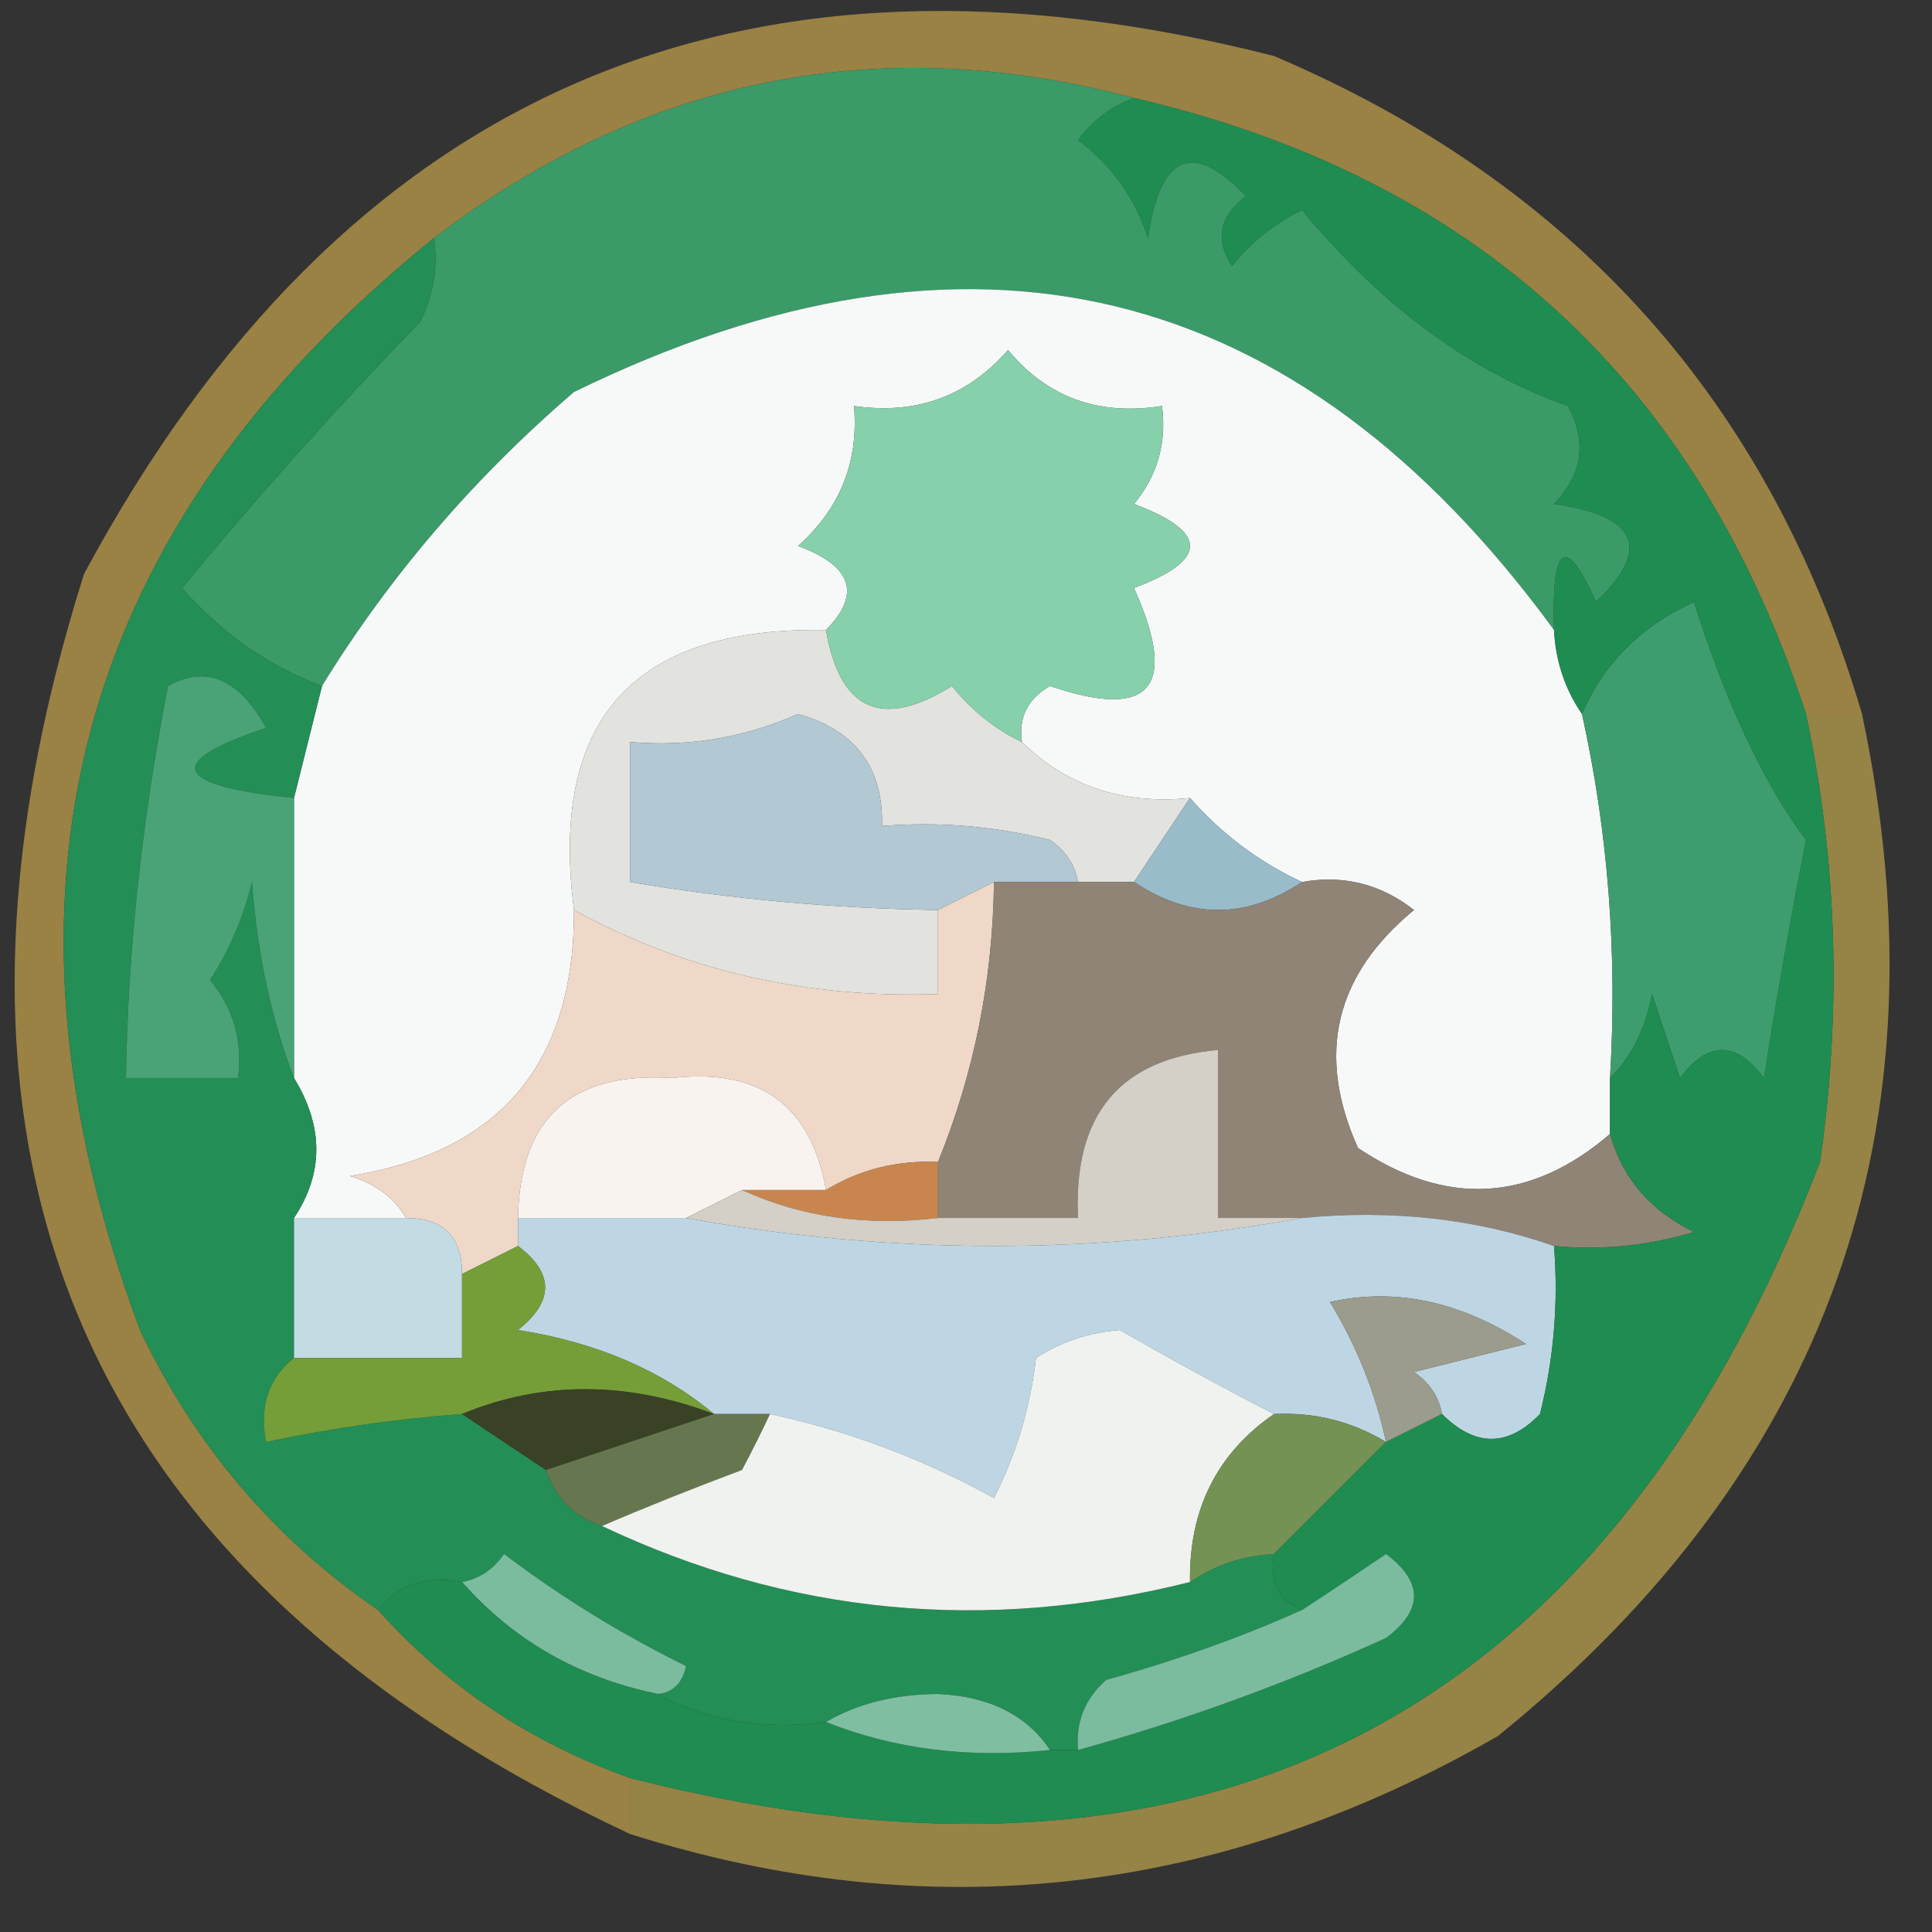
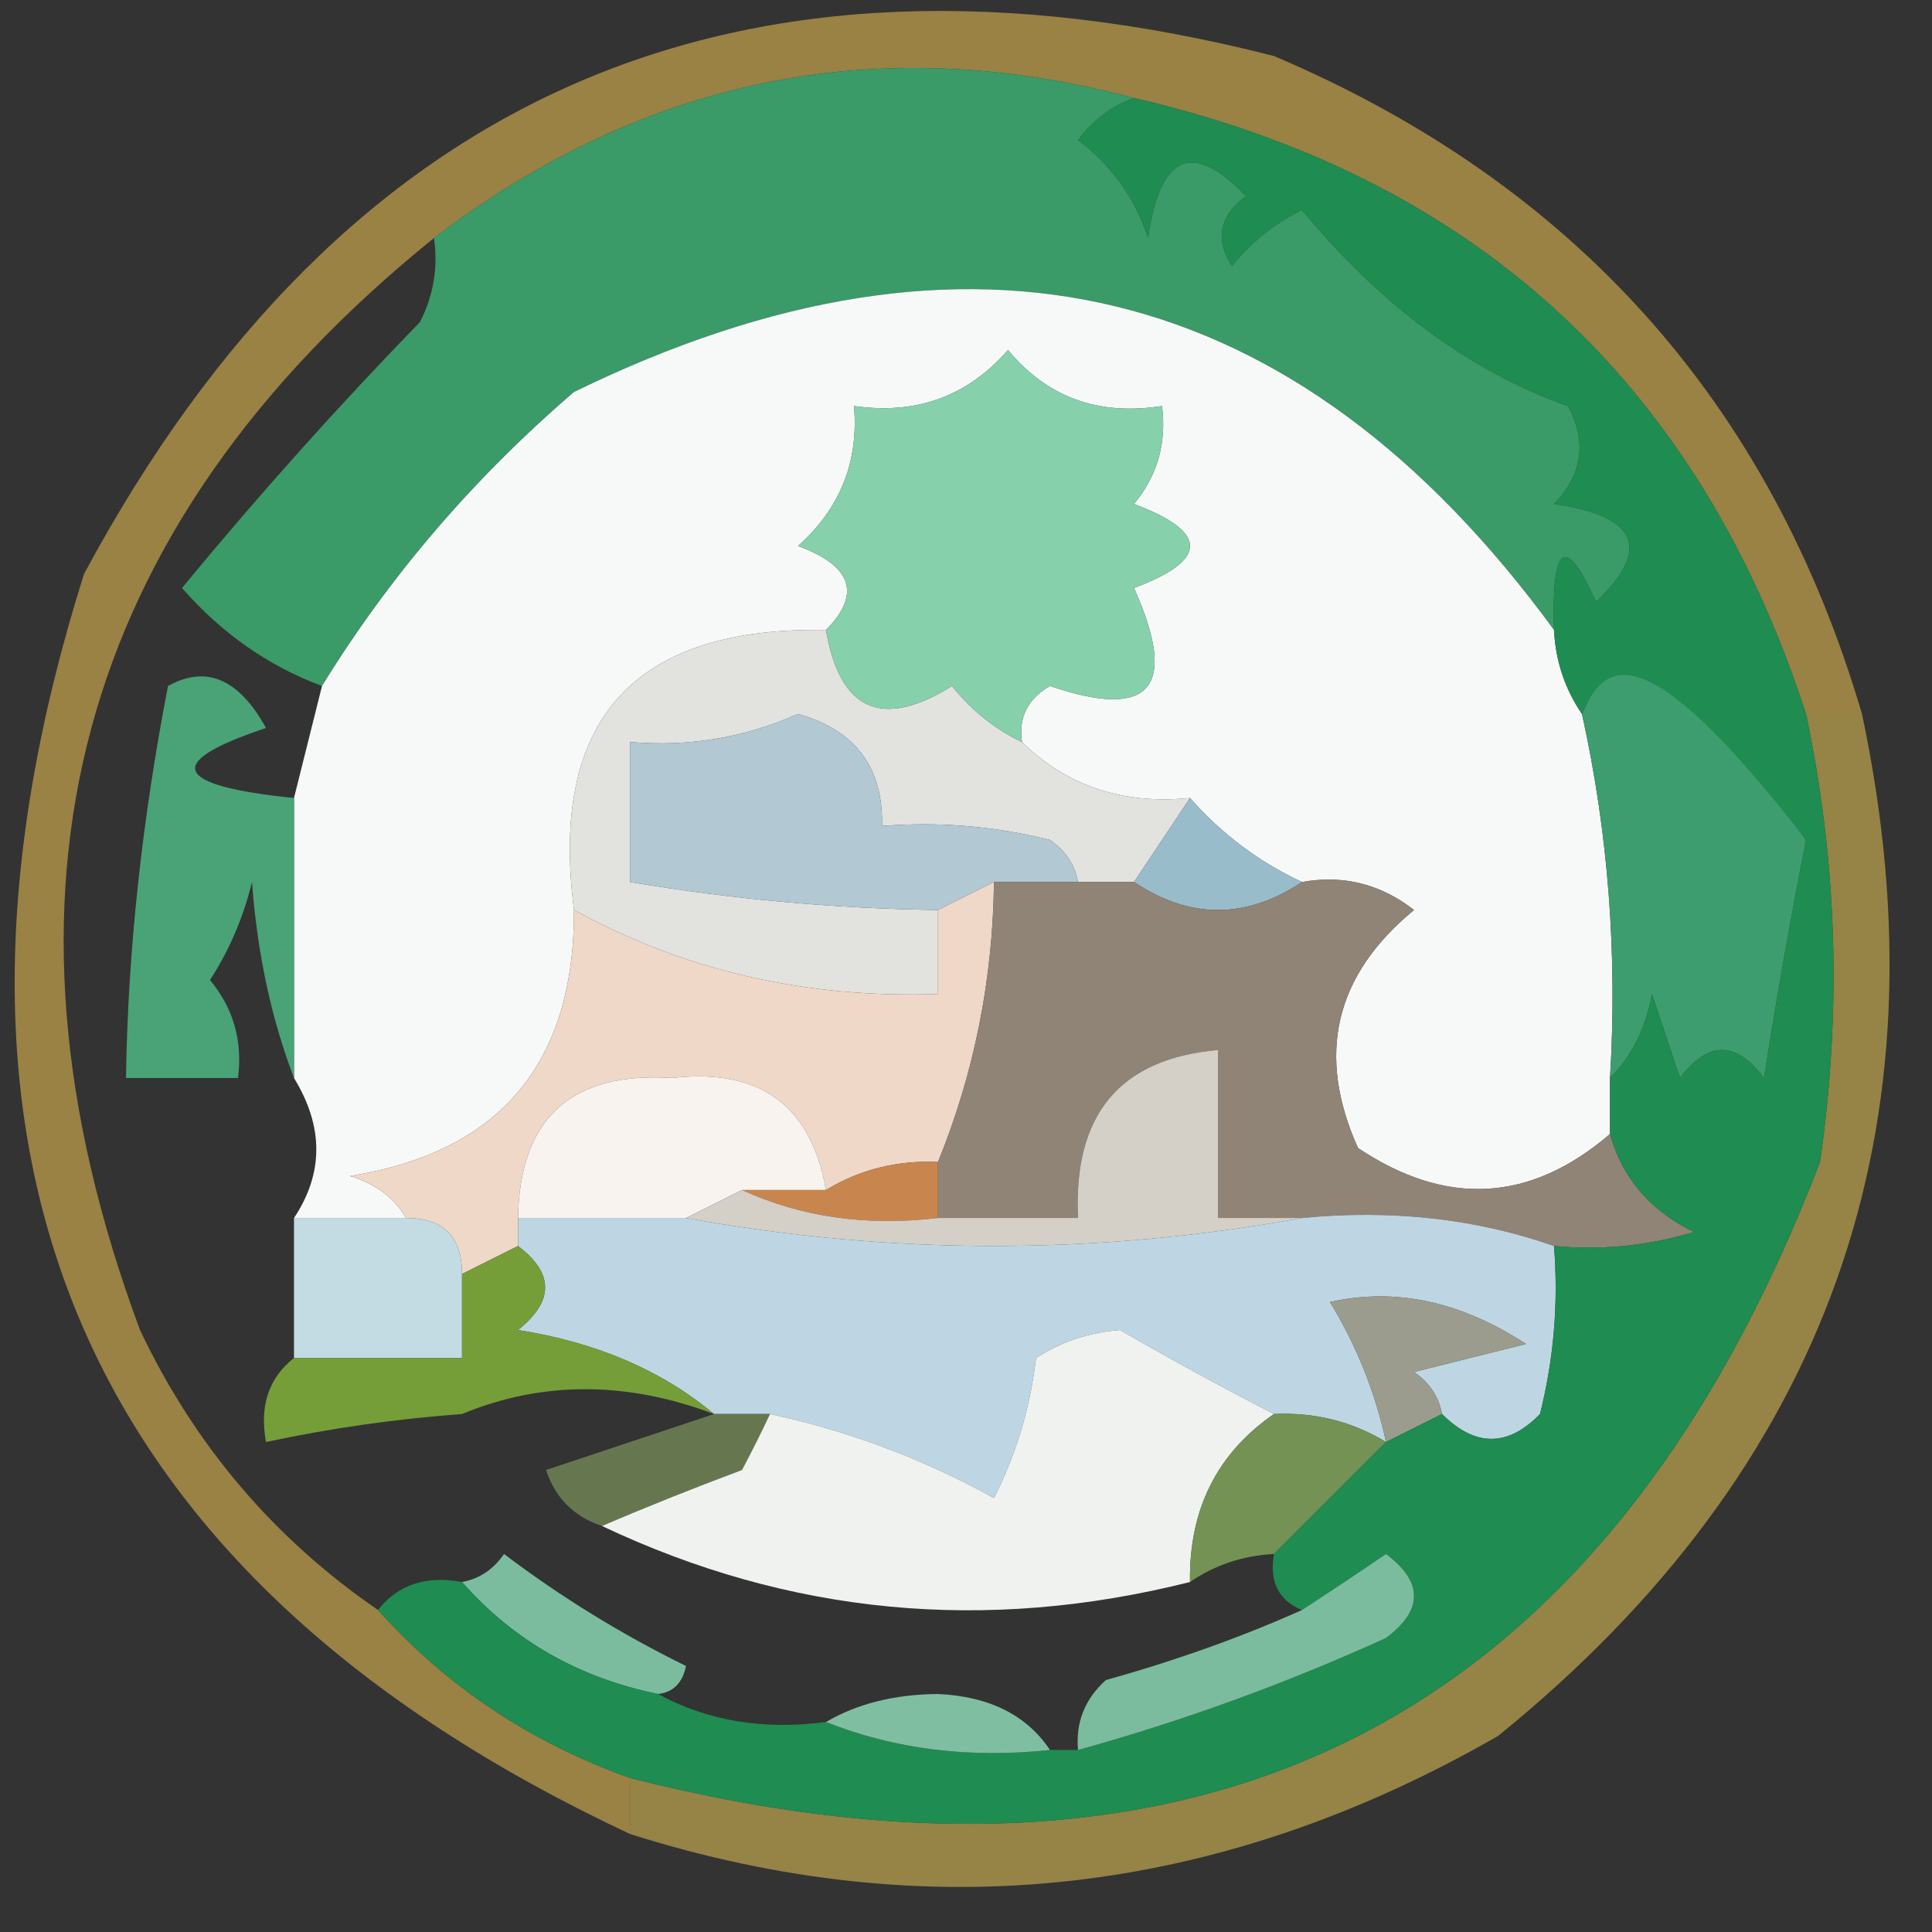
<svg xmlns="http://www.w3.org/2000/svg" version="1.1" width="69px" height="69px" style="shape-rendering:geometricPrecision; text-rendering:geometricPrecision; image-rendering:optimizeQuality; fill-rule:evenodd; clip-rule:evenodd">
  <rect width="100%" height="100%" fill="#333333" stroke="none" />
  <g>
    <path style="opacity:0.62" fill="#dab150" d="M 66.5,25.5 C 65.833,25.5 65.167,25.5 64.5,25.5C 60.651,13.651 52.651,6.318 40.5,3.5C 31.404,1.084 23.07,2.751 15.5,8.5C 2.679,18.854 -0.821,31.854 5,47.5C 6.948,51.612 9.781,54.946 13.5,57.5C 15.946,60.231 18.946,62.231 22.5,63.5C 22.5,64.167 22.5,64.833 22.5,65.5C 2.931,56.323 -3.569,41.323 3,20.5C 12.239,3.302 26.406,-2.864 45.5,2C 56.236,6.566 63.236,14.399 66.5,25.5 Z" />
  </g>
  <g>
    <path style="opacity:1" fill="#3a9a68" d="M 40.5,3.5 C 39.711,3.783 39.044,4.283 38.5,5C 39.701,5.903 40.535,7.069 41,8.5C 41.427,5.507 42.594,5.007 44.5,7C 43.549,7.718 43.383,8.551 44,9.5C 44.689,8.643 45.522,7.977 46.5,7.5C 49.346,10.934 52.513,13.268 56,14.5C 56.684,15.784 56.517,16.951 55.5,18C 58.493,18.427 58.993,19.594 57,21.5C 55.913,19.068 55.413,19.402 55.5,22.5C 46.306,9.926 34.64,7.092 20.5,14C 16.916,17.078 13.915,20.578 11.5,24.5C 9.588,23.79 7.921,22.623 6.5,21C 9.228,17.69 12.061,14.524 15,11.5C 15.483,10.552 15.649,9.552 15.5,8.5C 23.07,2.751 31.404,1.084 40.5,3.5 Z" />
  </g>
  <g>
    <path style="opacity:1" fill="#f7f9f8" d="M 55.5,22.5 C 55.557,23.609 55.89,24.609 56.5,25.5C 57.436,29.735 57.769,34.069 57.5,38.5C 57.5,39.167 57.5,39.833 57.5,40.5C 54.655,42.942 51.655,43.109 48.5,41C 46.999,37.668 47.666,34.834 50.5,32.5C 49.311,31.571 47.978,31.238 46.5,31.5C 44.97,30.789 43.637,29.789 42.5,28.5C 40.102,28.741 38.102,28.074 36.5,26.5C 36.369,25.624 36.703,24.957 37.5,24.5C 41.099,25.731 42.099,24.564 40.5,21C 43.167,20 43.167,19 40.5,18C 41.337,16.989 41.67,15.822 41.5,14.5C 39.234,14.859 37.401,14.192 36,12.5C 34.556,14.155 32.722,14.822 30.5,14.5C 30.672,16.492 30.005,18.159 28.5,19.5C 30.435,20.213 30.768,21.213 29.5,22.5C 22.622,22.377 19.622,25.71 20.5,32.5C 20.518,37.979 17.851,41.145 12.5,42C 13.416,42.278 14.082,42.778 14.5,43.5C 13.167,43.5 11.833,43.5 10.5,43.5C 11.562,41.901 11.562,40.234 10.5,38.5C 10.5,35.167 10.5,31.833 10.5,28.5C 10.833,27.167 11.167,25.833 11.5,24.5C 13.915,20.578 16.916,17.078 20.5,14C 34.64,7.092 46.306,9.926 55.5,22.5 Z" />
  </g>
  <g>
    <path style="opacity:1" fill="#e2e2de" d="M 29.5,22.5 C 29.999,25.389 31.499,26.056 34,24.5C 34.708,25.381 35.542,26.047 36.5,26.5C 38.102,28.074 40.102,28.741 42.5,28.5C 41.833,29.5 41.167,30.5 40.5,31.5C 39.833,31.5 39.167,31.5 38.5,31.5C 38.389,30.883 38.056,30.383 37.5,30C 35.527,29.505 33.527,29.338 31.5,29.5C 31.55,27.41 30.55,26.077 28.5,25.5C 26.591,26.348 24.591,26.682 22.5,26.5C 22.5,28.167 22.5,29.833 22.5,31.5C 26.135,32.114 29.802,32.448 33.5,32.5C 33.5,33.5 33.5,34.5 33.5,35.5C 28.775,35.664 24.442,34.664 20.5,32.5C 19.622,25.71 22.622,22.377 29.5,22.5 Z" />
  </g>
  <g>
    <path style="opacity:1" fill="#87d0ac" d="M 36.5,26.5 C 35.542,26.047 34.708,25.381 34,24.5C 31.499,26.056 29.999,25.389 29.5,22.5C 30.768,21.213 30.435,20.213 28.5,19.5C 30.005,18.159 30.672,16.492 30.5,14.5C 32.722,14.822 34.556,14.155 36,12.5C 37.401,14.192 39.234,14.859 41.5,14.5C 41.67,15.822 41.337,16.989 40.5,18C 43.167,19 43.167,20 40.5,21C 42.099,24.564 41.099,25.731 37.5,24.5C 36.703,24.957 36.369,25.624 36.5,26.5 Z" />
  </g>
  <g>
-     <path style="opacity:1" fill="#238e55" d="M 15.5,8.5 C 15.649,9.552 15.483,10.552 15,11.5C 12.061,14.524 9.228,17.69 6.5,21C 7.921,22.623 9.588,23.79 11.5,24.5C 11.167,25.833 10.833,27.167 10.5,28.5C 6.153,28.058 5.82,27.225 9.5,26C 8.531,24.242 7.364,23.742 6,24.5C 5.065,29.33 4.565,33.997 4.5,38.5C 5.833,38.5 7.167,38.5 8.5,38.5C 8.67,37.178 8.337,36.011 7.5,35C 8.191,33.933 8.691,32.766 9,31.5C 9.186,34.036 9.686,36.369 10.5,38.5C 11.562,40.234 11.562,41.901 10.5,43.5C 10.5,45.167 10.5,46.833 10.5,48.5C 9.596,49.209 9.263,50.209 9.5,51.5C 11.806,51.007 14.139,50.674 16.5,50.5C 17.5,51.167 18.5,51.833 19.5,52.5C 19.833,53.5 20.5,54.167 21.5,54.5C 28.194,57.67 35.194,58.337 42.5,56.5C 43.391,55.89 44.391,55.557 45.5,55.5C 45.328,56.492 45.662,57.158 46.5,57.5C 44.337,58.469 42.004,59.302 39.5,60C 38.748,60.671 38.414,61.504 38.5,62.5C 38.167,62.5 37.833,62.5 37.5,62.5C 36.666,61.252 35.333,60.585 33.5,60.5C 31.955,60.511 30.622,60.844 29.5,61.5C 27.265,61.795 25.265,61.461 23.5,60.5C 24.043,60.44 24.376,60.107 24.5,59.5C 22.207,58.374 20.04,57.041 18,55.5C 17.617,56.056 17.117,56.389 16.5,56.5C 15.209,56.263 14.209,56.596 13.5,57.5C 9.781,54.946 6.948,51.612 5,47.5C -0.821,31.854 2.679,18.854 15.5,8.5 Z" />
-   </g>
+     </g>
  <g>
    <path style="opacity:1" fill="#49a377" d="M 10.5,28.5 C 10.5,31.833 10.5,35.167 10.5,38.5C 9.686,36.369 9.186,34.036 9,31.5C 8.691,32.766 8.191,33.933 7.5,35C 8.337,36.011 8.67,37.178 8.5,38.5C 7.167,38.5 5.833,38.5 4.5,38.5C 4.565,33.997 5.065,29.33 6,24.5C 7.364,23.742 8.531,24.242 9.5,26C 5.82,27.225 6.153,28.058 10.5,28.5 Z" />
  </g>
  <g>
    <path style="opacity:1" fill="#98bcca" d="M 42.5,28.5 C 43.637,29.789 44.97,30.789 46.5,31.5C 44.5,32.833 42.5,32.833 40.5,31.5C 41.167,30.5 41.833,29.5 42.5,28.5 Z" />
  </g>
  <g>
    <path style="opacity:1" fill="#b2c8d3" d="M 38.5,31.5 C 37.5,31.5 36.5,31.5 35.5,31.5C 34.833,31.833 34.167,32.167 33.5,32.5C 29.802,32.448 26.135,32.114 22.5,31.5C 22.5,29.833 22.5,28.167 22.5,26.5C 24.591,26.682 26.591,26.348 28.5,25.5C 30.55,26.077 31.55,27.41 31.5,29.5C 33.527,29.338 35.527,29.505 37.5,30C 38.056,30.383 38.389,30.883 38.5,31.5 Z" />
  </g>
  <g>
    <path style="opacity:1" fill="#3d9d6e" d="M 57.5,38.5 C 57.769,34.069 57.436,29.735 56.5,25.5C 57.27,23.701 58.603,22.368 60.5,21.5C 61.651,25.134 62.984,27.967 64.5,30C 63.946,32.824 63.446,35.657 63,38.5C 62,37.167 61,37.167 60,38.5C 59.667,37.5 59.333,36.5 59,35.5C 58.768,36.737 58.268,37.737 57.5,38.5 Z" />
  </g>
  <g>
    <path style="opacity:1" fill="#efd8c8" d="M 35.5,31.5 C 35.46,34.988 34.793,38.321 33.5,41.5C 32.041,41.433 30.708,41.766 29.5,42.5C 28.967,39.475 27.134,38.142 24,38.5C 20.397,38.271 18.564,39.938 18.5,43.5C 18.5,43.833 18.5,44.167 18.5,44.5C 17.833,44.833 17.167,45.167 16.5,45.5C 16.5,44.167 15.833,43.5 14.5,43.5C 14.082,42.778 13.416,42.278 12.5,42C 17.851,41.145 20.518,37.979 20.5,32.5C 24.442,34.664 28.775,35.664 33.5,35.5C 33.5,34.5 33.5,33.5 33.5,32.5C 34.167,32.167 34.833,31.833 35.5,31.5 Z" />
  </g>
  <g>
    <path style="opacity:1" fill="#f9f3ef" d="M 29.5,42.5 C 28.5,42.5 27.5,42.5 26.5,42.5C 25.833,42.833 25.167,43.167 24.5,43.5C 22.5,43.5 20.5,43.5 18.5,43.5C 18.564,39.938 20.397,38.271 24,38.5C 27.134,38.142 28.967,39.475 29.5,42.5 Z" />
  </g>
  <g>
    <path style="opacity:1" fill="#c8864e" d="M 33.5,41.5 C 33.5,42.167 33.5,42.833 33.5,43.5C 30.941,43.802 28.607,43.468 26.5,42.5C 27.5,42.5 28.5,42.5 29.5,42.5C 30.708,41.766 32.041,41.433 33.5,41.5 Z" />
  </g>
  <g>
    <path style="opacity:1" fill="#908476" d="M 35.5,31.5 C 36.5,31.5 37.5,31.5 38.5,31.5C 39.167,31.5 39.833,31.5 40.5,31.5C 42.5,32.833 44.5,32.833 46.5,31.5C 47.978,31.238 49.311,31.571 50.5,32.5C 47.666,34.834 46.999,37.668 48.5,41C 51.655,43.109 54.655,42.942 57.5,40.5C 57.937,42.074 58.937,43.241 60.5,44C 58.866,44.493 57.199,44.66 55.5,44.5C 52.713,43.523 49.713,43.19 46.5,43.5C 45.5,43.5 44.5,43.5 43.5,43.5C 43.5,41.5 43.5,39.5 43.5,37.5C 39.991,37.808 38.324,39.808 38.5,43.5C 36.833,43.5 35.167,43.5 33.5,43.5C 33.5,42.833 33.5,42.167 33.5,41.5C 34.793,38.321 35.46,34.988 35.5,31.5 Z" />
  </g>
  <g>
    <path style="opacity:1" fill="#d4d0c7" d="M 46.5,43.5 C 39.167,44.833 31.833,44.833 24.5,43.5C 25.167,43.167 25.833,42.833 26.5,42.5C 28.607,43.468 30.941,43.802 33.5,43.5C 35.167,43.5 36.833,43.5 38.5,43.5C 38.324,39.808 39.991,37.808 43.5,37.5C 43.5,39.5 43.5,41.5 43.5,43.5C 44.5,43.5 45.5,43.5 46.5,43.5 Z" />
  </g>
  <g>
    <path style="opacity:1" fill="#c3dbe3" d="M 10.5,43.5 C 11.833,43.5 13.167,43.5 14.5,43.5C 15.833,43.5 16.5,44.167 16.5,45.5C 16.5,46.5 16.5,47.5 16.5,48.5C 14.5,48.5 12.5,48.5 10.5,48.5C 10.5,46.833 10.5,45.167 10.5,43.5 Z" />
  </g>
  <g>
    <path style="opacity:1" fill="#bed6e4" d="M 18.5,43.5 C 20.5,43.5 22.5,43.5 24.5,43.5C 31.833,44.833 39.167,44.833 46.5,43.5C 49.713,43.19 52.713,43.523 55.5,44.5C 55.662,46.527 55.495,48.527 55,50.5C 53.855,51.684 52.688,51.684 51.5,50.5C 51.389,49.883 51.056,49.383 50.5,49C 51.833,48.667 53.167,48.333 54.5,48C 52.17,46.477 49.836,45.977 47.5,46.5C 48.456,48.075 49.123,49.742 49.5,51.5C 48.292,50.766 46.959,50.433 45.5,50.5C 43.674,49.562 41.841,48.562 40,47.5C 38.893,47.585 37.893,47.919 37,48.5C 36.798,50.256 36.298,51.922 35.5,53.5C 32.965,52.1 30.298,51.1 27.5,50.5C 26.833,50.5 26.167,50.5 25.5,50.5C 23.628,48.938 21.295,47.938 18.5,47.5C 19.791,46.473 19.791,45.473 18.5,44.5C 18.5,44.167 18.5,43.833 18.5,43.5 Z" />
  </g>
  <g>
    <path style="opacity:1" fill="#9b9c8e" d="M 51.5,50.5 C 50.833,50.833 50.167,51.167 49.5,51.5C 49.123,49.742 48.456,48.075 47.5,46.5C 49.836,45.977 52.17,46.477 54.5,48C 53.167,48.333 51.833,48.667 50.5,49C 51.056,49.383 51.389,49.883 51.5,50.5 Z" />
  </g>
  <g>
    <path style="opacity:1" fill="#759e38" d="M 18.5,44.5 C 19.791,45.473 19.791,46.473 18.5,47.5C 21.295,47.938 23.628,48.938 25.5,50.5C 22.362,49.319 19.362,49.319 16.5,50.5C 14.139,50.674 11.806,51.007 9.5,51.5C 9.263,50.209 9.596,49.209 10.5,48.5C 12.5,48.5 14.5,48.5 16.5,48.5C 16.5,47.5 16.5,46.5 16.5,45.5C 17.167,45.167 17.833,44.833 18.5,44.5 Z" />
  </g>
  <g>
    <path style="opacity:0.553" fill="#e6c455" d="M 64.5,25.5 C 65.167,25.5 65.833,25.5 66.5,25.5C 69.629,40.276 65.296,52.443 53.5,62C 43.54,67.723 33.207,68.89 22.5,65.5C 22.5,64.833 22.5,64.167 22.5,63.5C 43.187,68.74 57.353,61.407 65,41.5C 65.781,36.083 65.615,30.75 64.5,25.5 Z" />
  </g>
  <g>
-     <path style="opacity:1" fill="#394225" d="M 16.5,50.5 C 19.362,49.319 22.362,49.319 25.5,50.5C 23.5,51.167 21.5,51.833 19.5,52.5C 18.5,51.833 17.5,51.167 16.5,50.5 Z" />
-   </g>
+     </g>
  <g>
    <path style="opacity:1" fill="#667750" d="M 25.5,50.5 C 26.167,50.5 26.833,50.5 27.5,50.5C 27.196,51.15 26.863,51.816 26.5,52.5C 24.709,53.17 23.042,53.837 21.5,54.5C 20.5,54.167 19.833,53.5 19.5,52.5C 21.5,51.833 23.5,51.167 25.5,50.5 Z" />
  </g>
  <g>
    <path style="opacity:1" fill="#eff2ef" d="M 45.5,50.5 C 43.461,51.911 42.461,53.911 42.5,56.5C 35.194,58.337 28.194,57.67 21.5,54.5C 23.042,53.837 24.709,53.17 26.5,52.5C 26.863,51.816 27.196,51.15 27.5,50.5C 30.298,51.1 32.965,52.1 35.5,53.5C 36.298,51.922 36.798,50.256 37,48.5C 37.893,47.919 38.893,47.585 40,47.5C 41.841,48.562 43.674,49.562 45.5,50.5 Z" />
  </g>
  <g>
    <path style="opacity:1" fill="#739254" d="M 45.5,50.5 C 46.959,50.433 48.292,50.766 49.5,51.5C 48.167,52.833 46.833,54.167 45.5,55.5C 44.391,55.557 43.391,55.89 42.5,56.5C 42.461,53.911 43.461,51.911 45.5,50.5 Z" />
  </g>
  <g>
    <path style="opacity:1" fill="#7bbc9f" d="M 23.5,60.5 C 20.669,59.921 18.336,58.588 16.5,56.5C 17.117,56.389 17.617,56.056 18,55.5C 20.04,57.041 22.207,58.374 24.5,59.5C 24.376,60.107 24.043,60.44 23.5,60.5 Z" />
  </g>
  <g>
-     <path style="opacity:1" fill="#1f8c51" d="M 40.5,3.5 C 52.651,6.318 60.651,13.651 64.5,25.5C 65.615,30.75 65.781,36.083 65,41.5C 57.353,61.407 43.187,68.74 22.5,63.5C 18.946,62.231 15.946,60.231 13.5,57.5C 14.209,56.596 15.209,56.263 16.5,56.5C 18.336,58.588 20.669,59.921 23.5,60.5C 25.265,61.461 27.265,61.795 29.5,61.5C 31.948,62.473 34.615,62.806 37.5,62.5C 37.833,62.5 38.167,62.5 38.5,62.5C 42.243,61.465 45.91,60.132 49.5,58.5C 50.833,57.5 50.833,56.5 49.5,55.5C 48.482,56.193 47.482,56.859 46.5,57.5C 45.662,57.158 45.328,56.492 45.5,55.5C 46.833,54.167 48.167,52.833 49.5,51.5C 50.167,51.167 50.833,50.833 51.5,50.5C 52.688,51.684 53.855,51.684 55,50.5C 55.495,48.527 55.662,46.527 55.5,44.5C 57.199,44.66 58.866,44.493 60.5,44C 58.937,43.241 57.937,42.074 57.5,40.5C 57.5,39.833 57.5,39.167 57.5,38.5C 58.268,37.737 58.768,36.737 59,35.5C 59.333,36.5 59.667,37.5 60,38.5C 61,37.167 62,37.167 63,38.5C 63.446,35.657 63.946,32.824 64.5,30C 62.984,27.967 61.651,25.134 60.5,21.5C 58.603,22.368 57.27,23.701 56.5,25.5C 55.89,24.609 55.557,23.609 55.5,22.5C 55.413,19.402 55.913,19.068 57,21.5C 58.993,19.594 58.493,18.427 55.5,18C 56.517,16.951 56.684,15.784 56,14.5C 52.513,13.268 49.346,10.934 46.5,7.5C 45.522,7.977 44.689,8.643 44,9.5C 43.383,8.551 43.549,7.718 44.5,7C 42.594,5.007 41.427,5.507 41,8.5C 40.535,7.069 39.701,5.903 38.5,5C 39.044,4.283 39.711,3.783 40.5,3.5 Z" />
+     <path style="opacity:1" fill="#1f8c51" d="M 40.5,3.5 C 52.651,6.318 60.651,13.651 64.5,25.5C 65.615,30.75 65.781,36.083 65,41.5C 57.353,61.407 43.187,68.74 22.5,63.5C 18.946,62.231 15.946,60.231 13.5,57.5C 14.209,56.596 15.209,56.263 16.5,56.5C 18.336,58.588 20.669,59.921 23.5,60.5C 25.265,61.461 27.265,61.795 29.5,61.5C 31.948,62.473 34.615,62.806 37.5,62.5C 37.833,62.5 38.167,62.5 38.5,62.5C 42.243,61.465 45.91,60.132 49.5,58.5C 50.833,57.5 50.833,56.5 49.5,55.5C 48.482,56.193 47.482,56.859 46.5,57.5C 45.662,57.158 45.328,56.492 45.5,55.5C 46.833,54.167 48.167,52.833 49.5,51.5C 50.167,51.167 50.833,50.833 51.5,50.5C 52.688,51.684 53.855,51.684 55,50.5C 55.495,48.527 55.662,46.527 55.5,44.5C 57.199,44.66 58.866,44.493 60.5,44C 58.937,43.241 57.937,42.074 57.5,40.5C 57.5,39.833 57.5,39.167 57.5,38.5C 58.268,37.737 58.768,36.737 59,35.5C 59.333,36.5 59.667,37.5 60,38.5C 61,37.167 62,37.167 63,38.5C 63.446,35.657 63.946,32.824 64.5,30C 58.603,22.368 57.27,23.701 56.5,25.5C 55.89,24.609 55.557,23.609 55.5,22.5C 55.413,19.402 55.913,19.068 57,21.5C 58.993,19.594 58.493,18.427 55.5,18C 56.517,16.951 56.684,15.784 56,14.5C 52.513,13.268 49.346,10.934 46.5,7.5C 45.522,7.977 44.689,8.643 44,9.5C 43.383,8.551 43.549,7.718 44.5,7C 42.594,5.007 41.427,5.507 41,8.5C 40.535,7.069 39.701,5.903 38.5,5C 39.044,4.283 39.711,3.783 40.5,3.5 Z" />
  </g>
  <g>
    <path style="opacity:1" fill="#7bbc9e" d="M 38.5,62.5 C 38.414,61.504 38.748,60.671 39.5,60C 42.004,59.302 44.337,58.469 46.5,57.5C 47.482,56.859 48.482,56.193 49.5,55.5C 50.833,56.5 50.833,57.5 49.5,58.5C 45.91,60.132 42.243,61.465 38.5,62.5 Z" />
  </g>
  <g>
    <path style="opacity:1" fill="#80bea2" d="M 37.5,62.5 C 34.615,62.806 31.948,62.473 29.5,61.5C 30.622,60.844 31.955,60.511 33.5,60.5C 35.333,60.585 36.666,61.252 37.5,62.5 Z" />
  </g>
</svg>